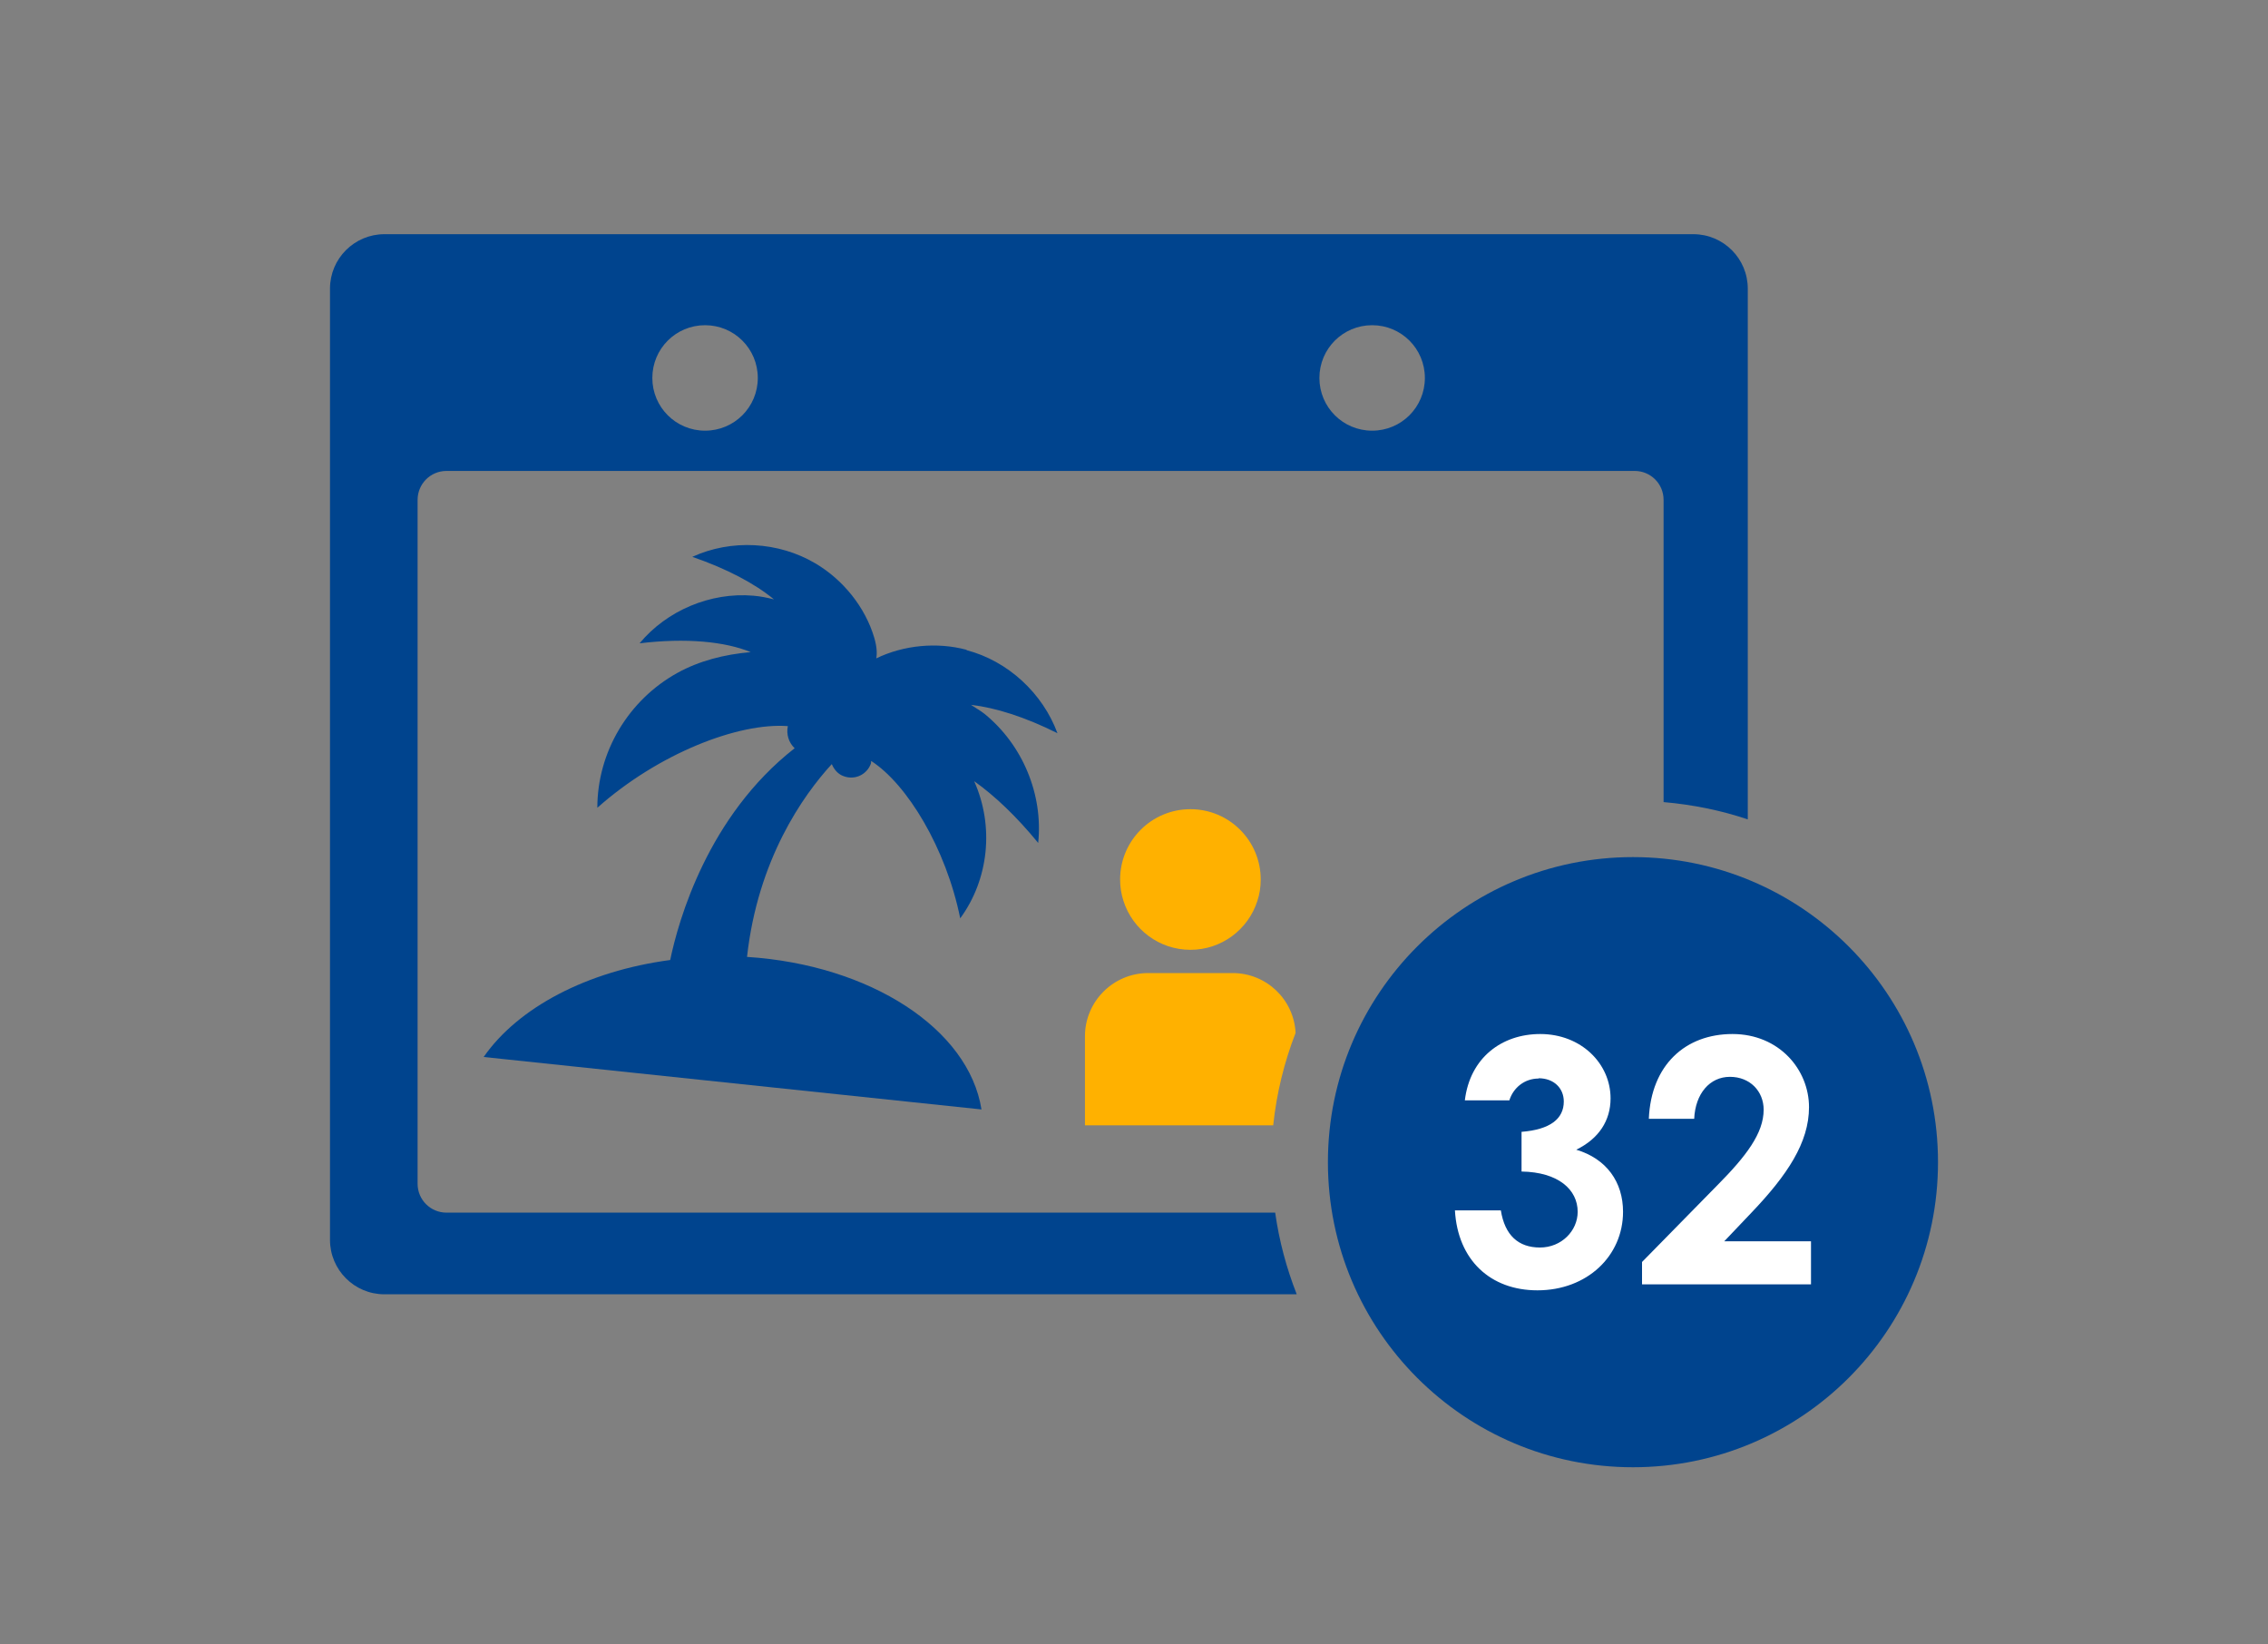
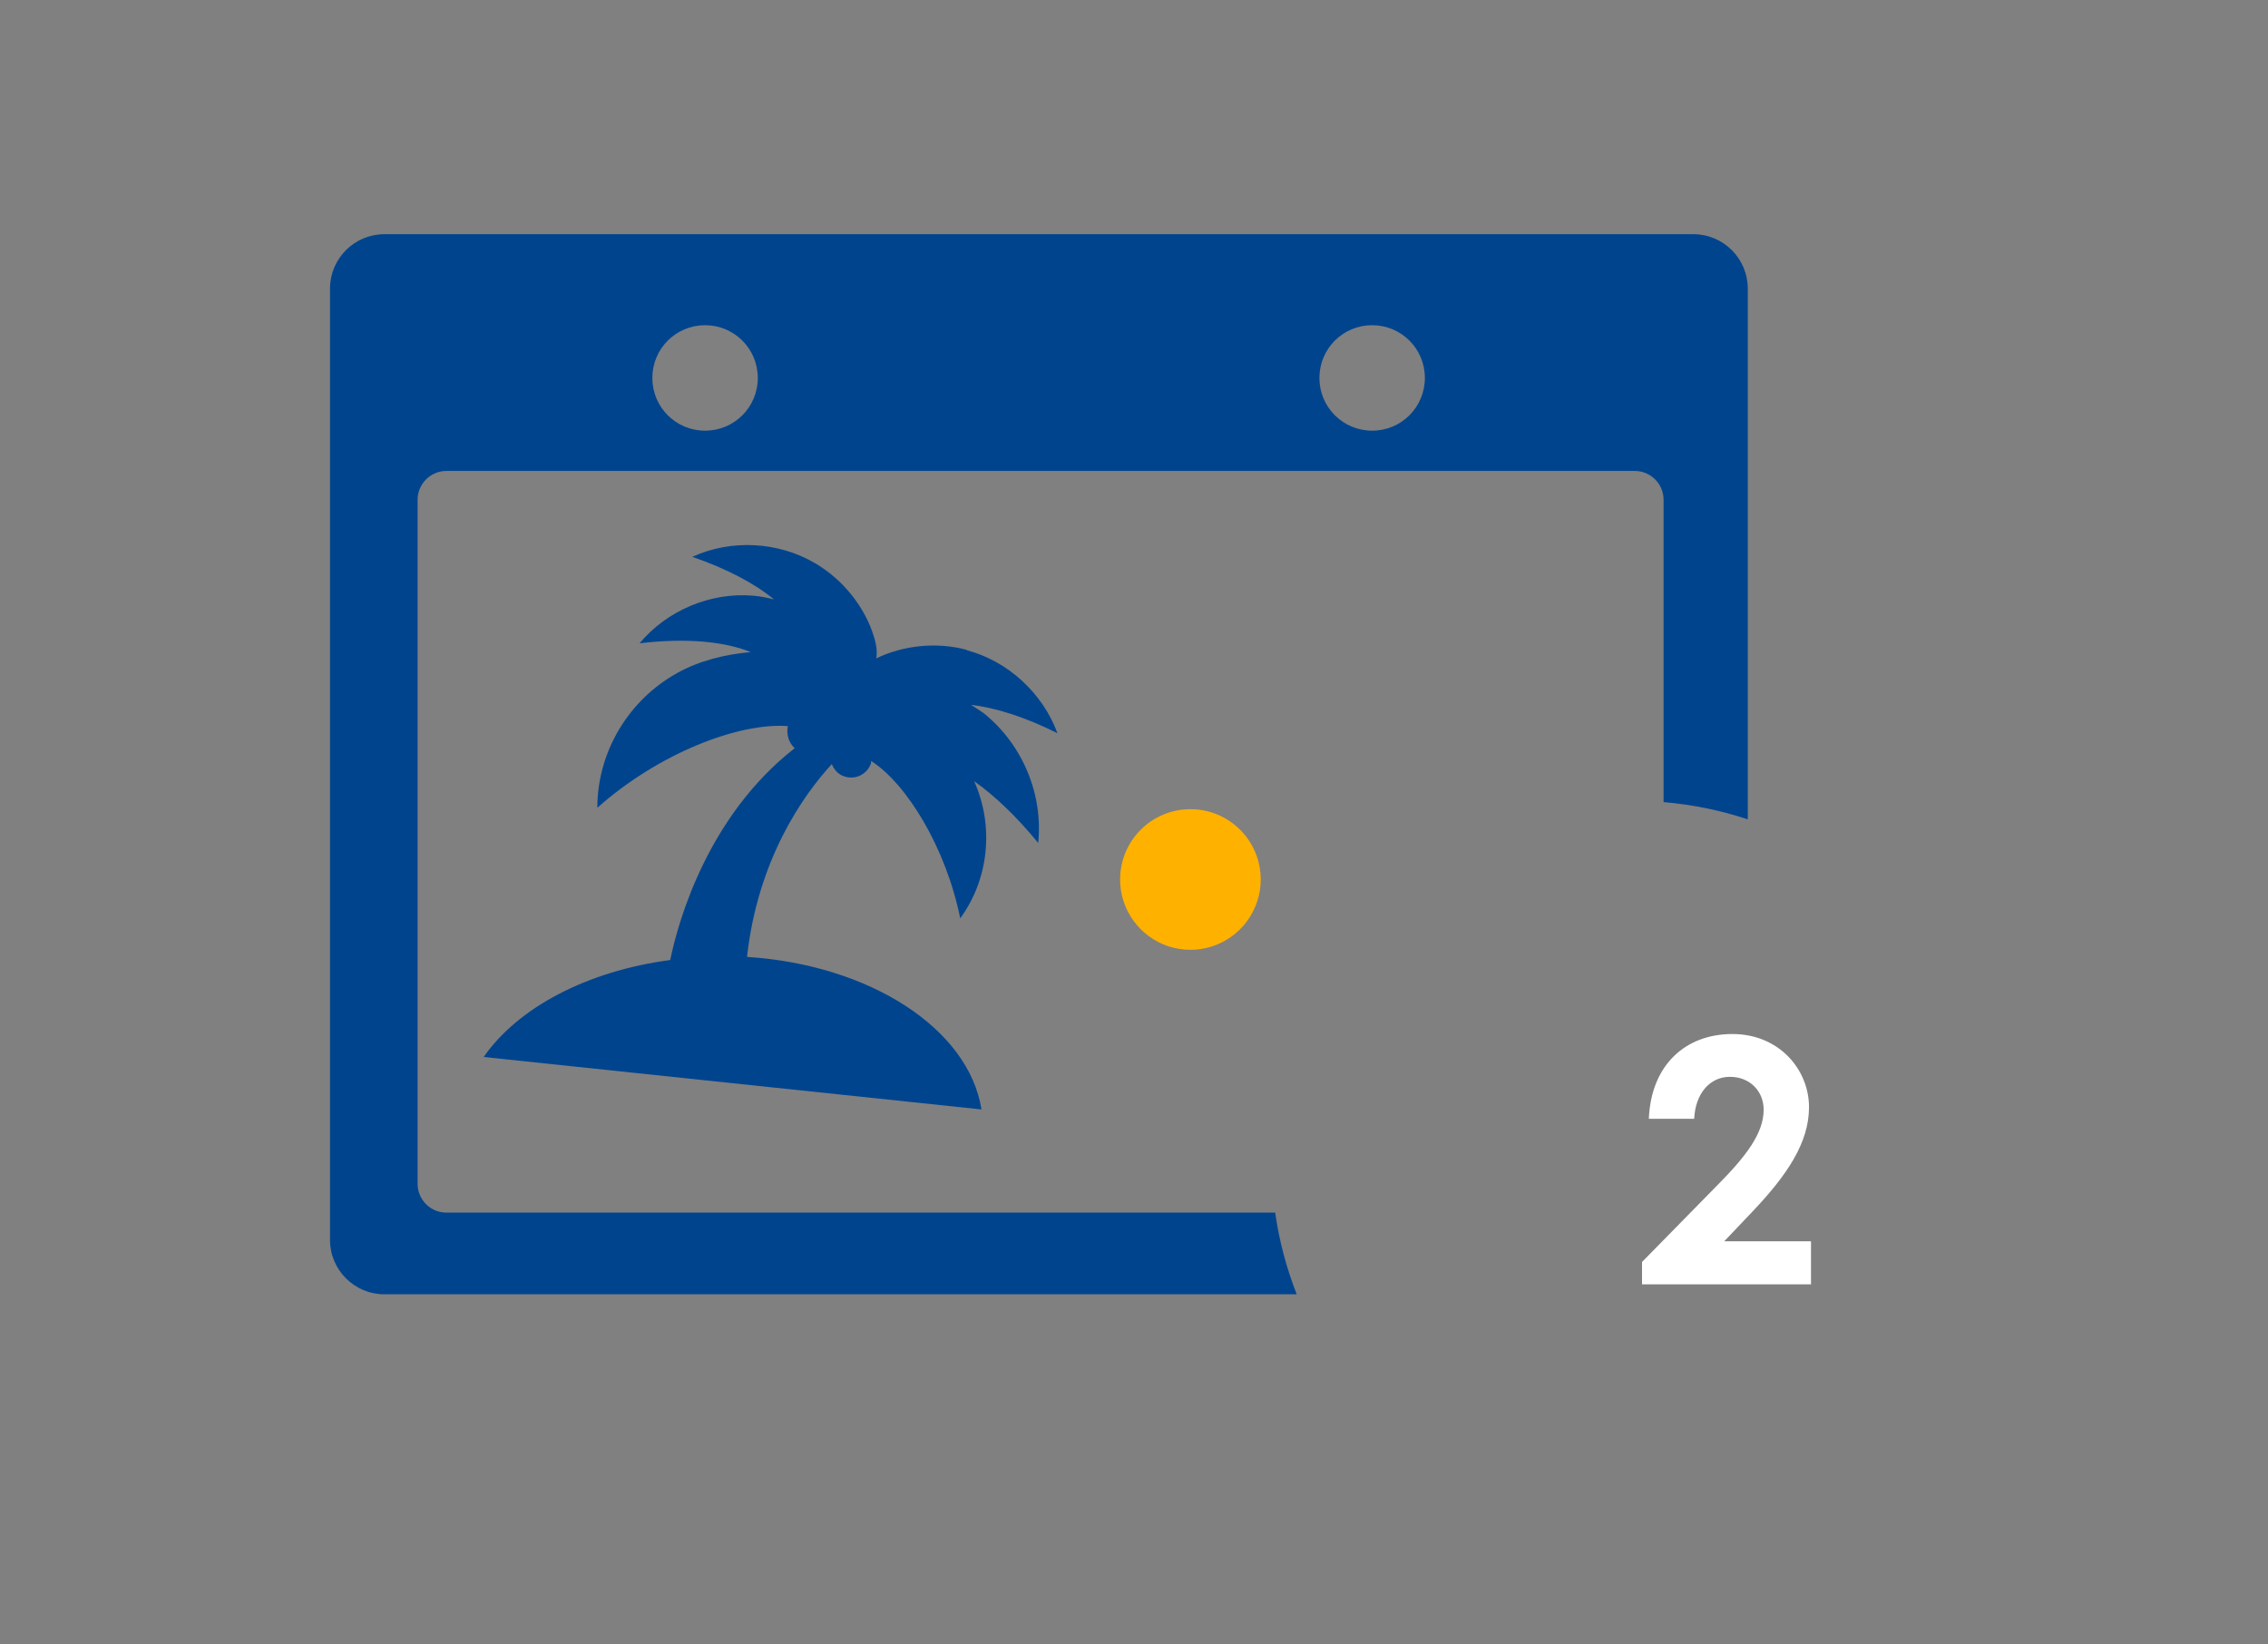
<svg xmlns="http://www.w3.org/2000/svg" id="_レイヤー_2" data-name="レイヤー 2" viewBox="0 0 80 58">
  <rect x="0" y="0" width="80" height="58" fill="#808080" stroke="none" />
  <defs>
    <style>
      .cls-1 {
        fill: none;
      }

      .cls-2 {
        fill: #00448e;
      }

      .cls-3 {
        fill: #fff;
      }

      .cls-4 {
        fill: #ffb100;
      }
    </style>
  </defs>
  <g id="_レイヤー_1-2" data-name="レイヤー 1">
    <g>
      <rect class="cls-1" width="80" height="58" />
      <g>
        <path class="cls-1" d="m48.4,15.19c1.03,0,1.86-.83,1.86-1.86s-.83-1.86-1.86-1.86-1.86.83-1.86,1.86.83,1.86,1.86,1.86Z" />
        <path class="cls-1" d="m24.87,15.19c1.03,0,1.86-.83,1.86-1.86s-.83-1.86-1.86-1.86-1.86.83-1.86,1.86.83,1.86,1.86,1.86Z" />
        <path class="cls-2" d="m15.75,42.77c-.56,0-1.02-.45-1.02-1.02v-24.12c0-.56.45-1.02,1.02-1.02h41.91c.56,0,1.02.45,1.02,1.02v10.66c1.03.09,2.02.29,2.97.61V10.18c0-1.06-.86-1.92-1.92-1.92H13.56c-1.06,0-1.92.86-1.92,1.92v33.55c0,1.06.86,1.92,1.92,1.92h32.18c-.36-.92-.62-1.88-.76-2.88H15.75ZM48.4,11.47c1.03,0,1.86.83,1.86,1.86s-.83,1.86-1.86,1.86-1.86-.83-1.86-1.86.83-1.86,1.86-1.86Zm-23.53,0c1.03,0,1.86.83,1.86,1.86s-.83,1.86-1.86,1.86-1.86-.83-1.86-1.86.83-1.86,1.86-1.86Z" />
        <path class="cls-4" d="m41.99,28.54c-1.37,0-2.48,1.11-2.48,2.48,0,.26.04.52.12.76.32,1,1.26,1.72,2.36,1.72s2.04-.72,2.36-1.72c.08-.24.12-.49.12-.76,0-1.37-1.11-2.48-2.48-2.48Z" />
-         <path class="cls-4" d="m43.48,34.32h-2.98c-1.23,0-2.23,1-2.23,2.23v3.14h6.64c.12-1.14.39-2.23.79-3.26-.06-1.18-1.03-2.11-2.22-2.11Z" />
        <path class="cls-2" d="m34.1,22.92c-1.04-.28-2.22-.17-3.19.3.03-.18.02-.41-.07-.72-.32-1.09-1.11-2.06-2.08-2.63-1.3-.77-2.97-.86-4.34-.23,1.22.42,2.2.94,2.88,1.5-.24-.06-.48-.11-.73-.13-1.5-.13-3.05.52-4.01,1.68,1.65-.2,3.02-.06,3.92.31-.93.08-1.82.31-2.58.73-1.74.96-2.83,2.8-2.83,4.76,2.16-1.92,4.98-3.01,6.72-2.88-.06.29.03.58.24.78-3.06,2.39-4.1,6.07-4.39,7.47-2.94.39-5.37,1.68-6.58,3.42l17.56,1.85c-.45-2.84-3.92-5.1-8.27-5.38.38-3.43,1.97-5.69,2.99-6.8.08.19.22.36.43.43.39.14.81-.06.95-.45.01-.03,0-.06.01-.09,1.26.81,2.64,3.07,3.14,5.55,1.01-1.38,1.2-3.24.5-4.82,0,0,0-.02-.01-.02.73.52,1.5,1.25,2.26,2.18.18-1.71-.55-3.46-1.89-4.55-.15-.12-.32-.21-.48-.32.87.1,1.91.43,3.05,1-.52-1.41-1.75-2.55-3.21-2.93Z" />
-         <circle class="cls-2" cx="57.6" cy="40.99" r="10.76" />
        <g>
-           <path class="cls-3" d="m54.27,38.04c-.49,0-.89.32-1.03.77h-1.57c.18-1.5,1.3-2.34,2.66-2.34,1.44,0,2.48,1.04,2.48,2.27,0,.78-.41,1.42-1.21,1.81,1.07.32,1.65,1.14,1.65,2.19,0,1.56-1.27,2.77-3.02,2.77-1.66,0-2.81-1.07-2.91-2.82h1.62c.14.88.62,1.31,1.38,1.31s1.33-.59,1.33-1.26c0-.78-.68-1.4-1.98-1.42v-1.4c1.01-.08,1.49-.46,1.49-1.07,0-.47-.35-.82-.89-.82Z" />
          <path class="cls-3" d="m60.59,41.79c1-1.01,1.62-1.82,1.62-2.65,0-.65-.48-1.16-1.19-1.16s-1.22.59-1.26,1.48h-1.6c.08-1.91,1.3-2.99,2.95-2.99s2.7,1.26,2.7,2.58c0,1.25-.77,2.4-2.03,3.72l-.96,1.01h3.06v1.52h-5.96v-.79l2.66-2.71Z" />
        </g>
      </g>
    </g>
  </g>
</svg>